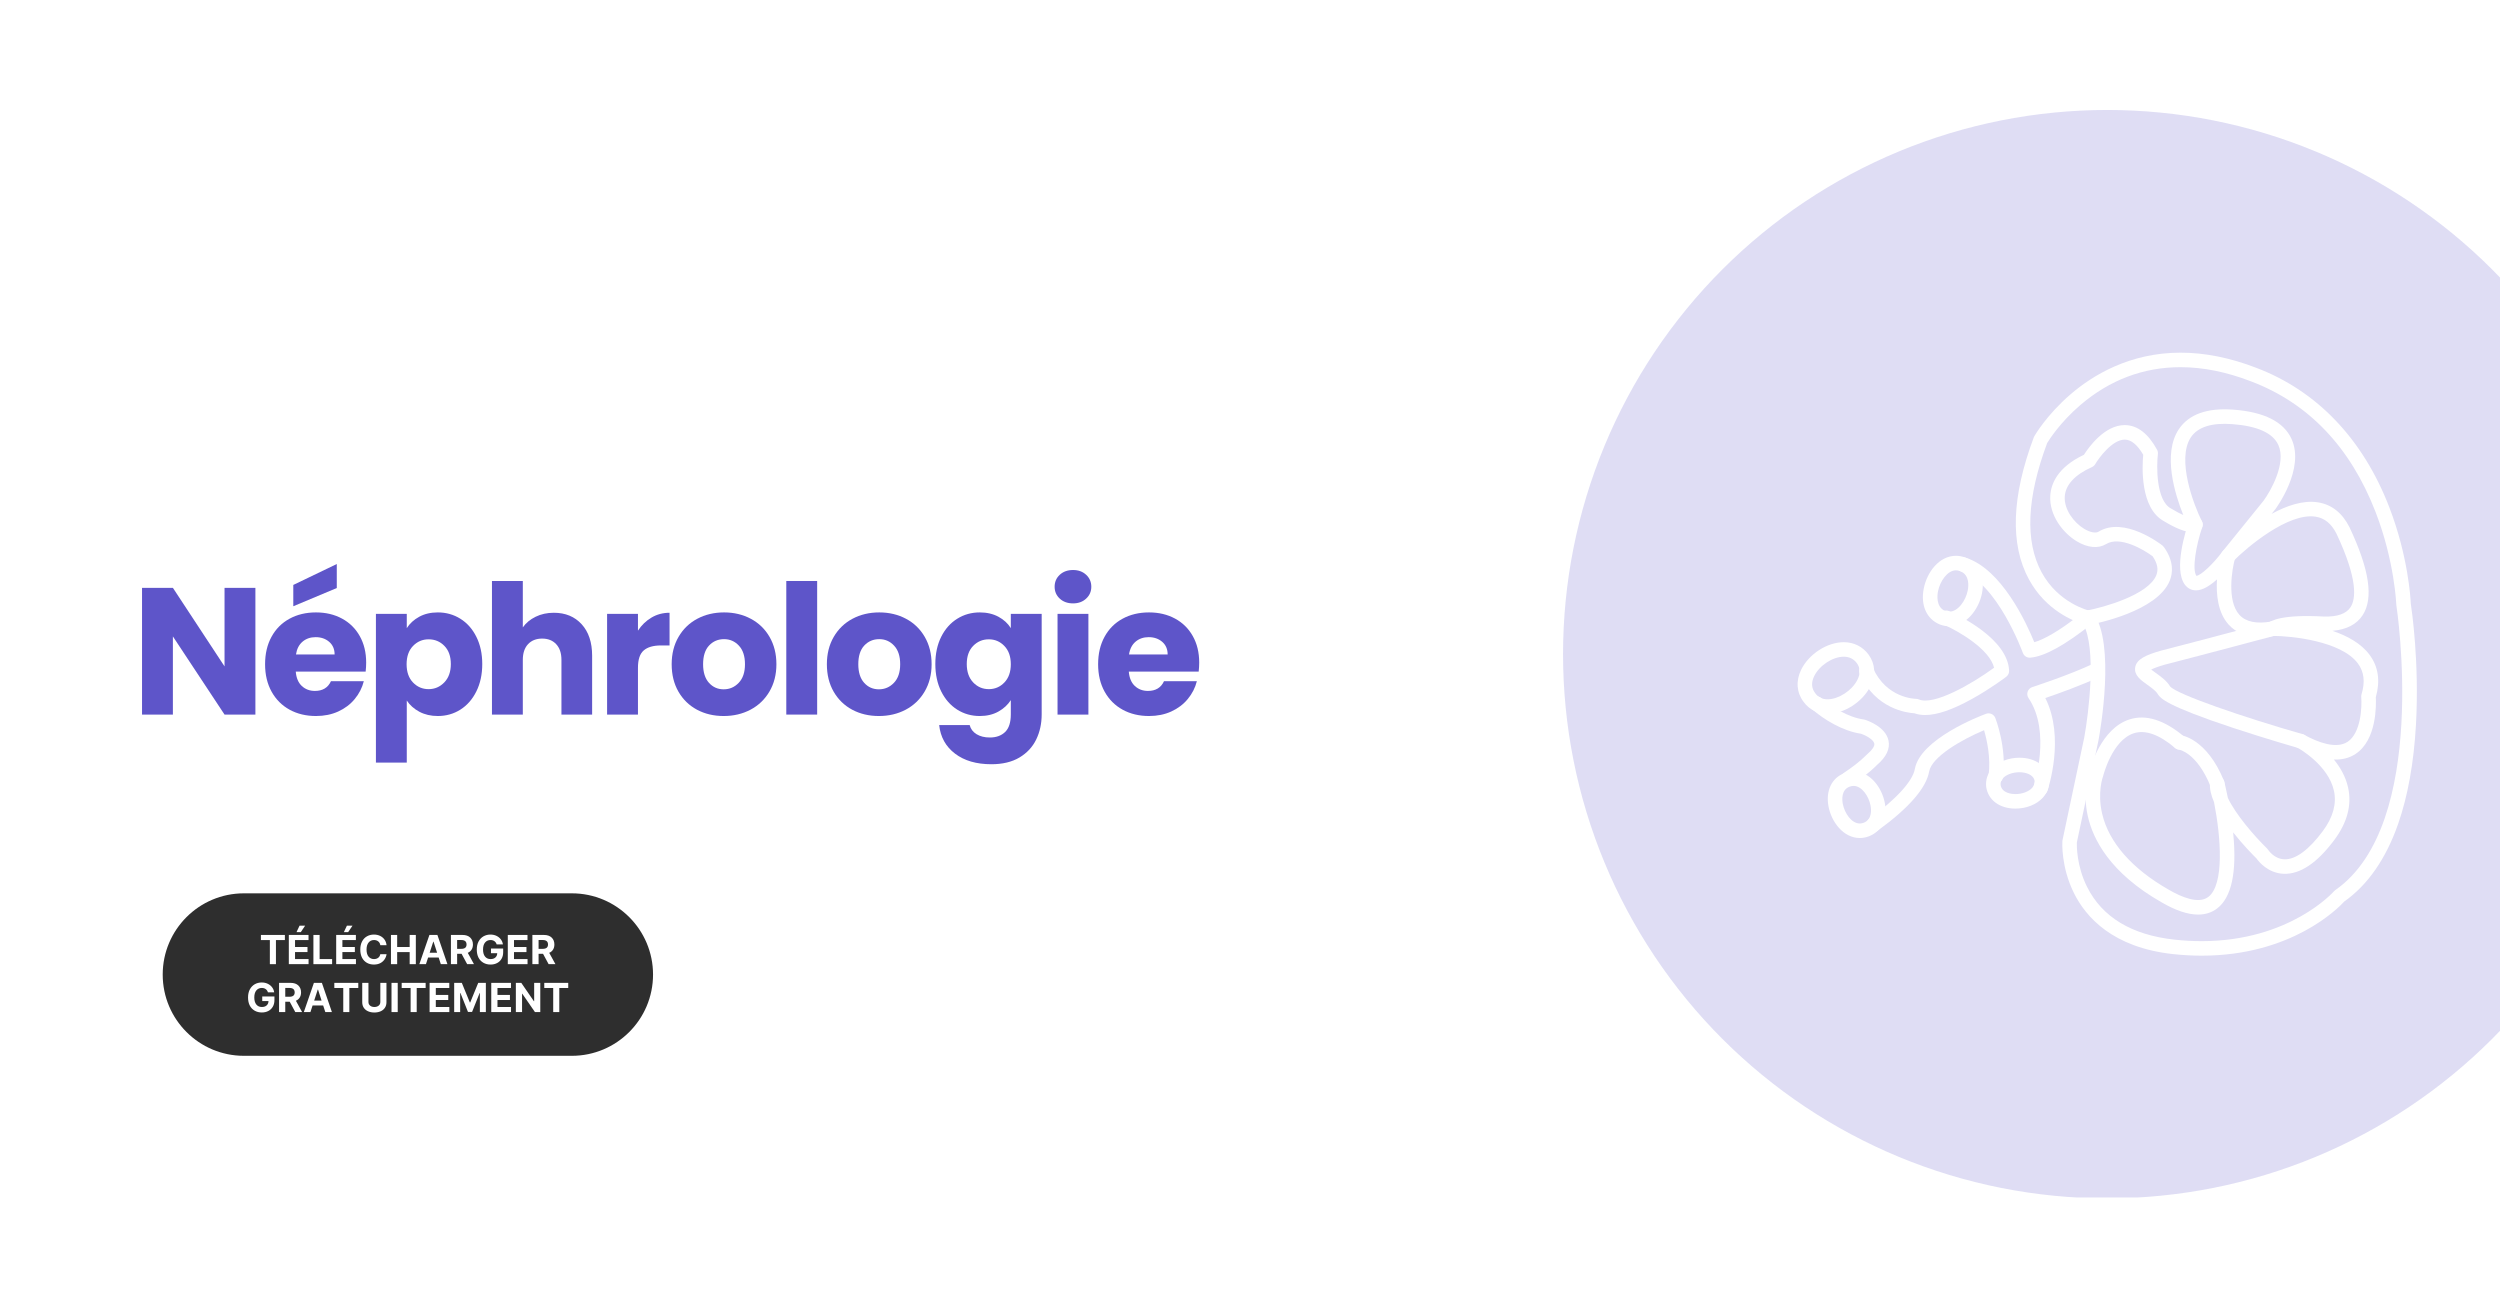
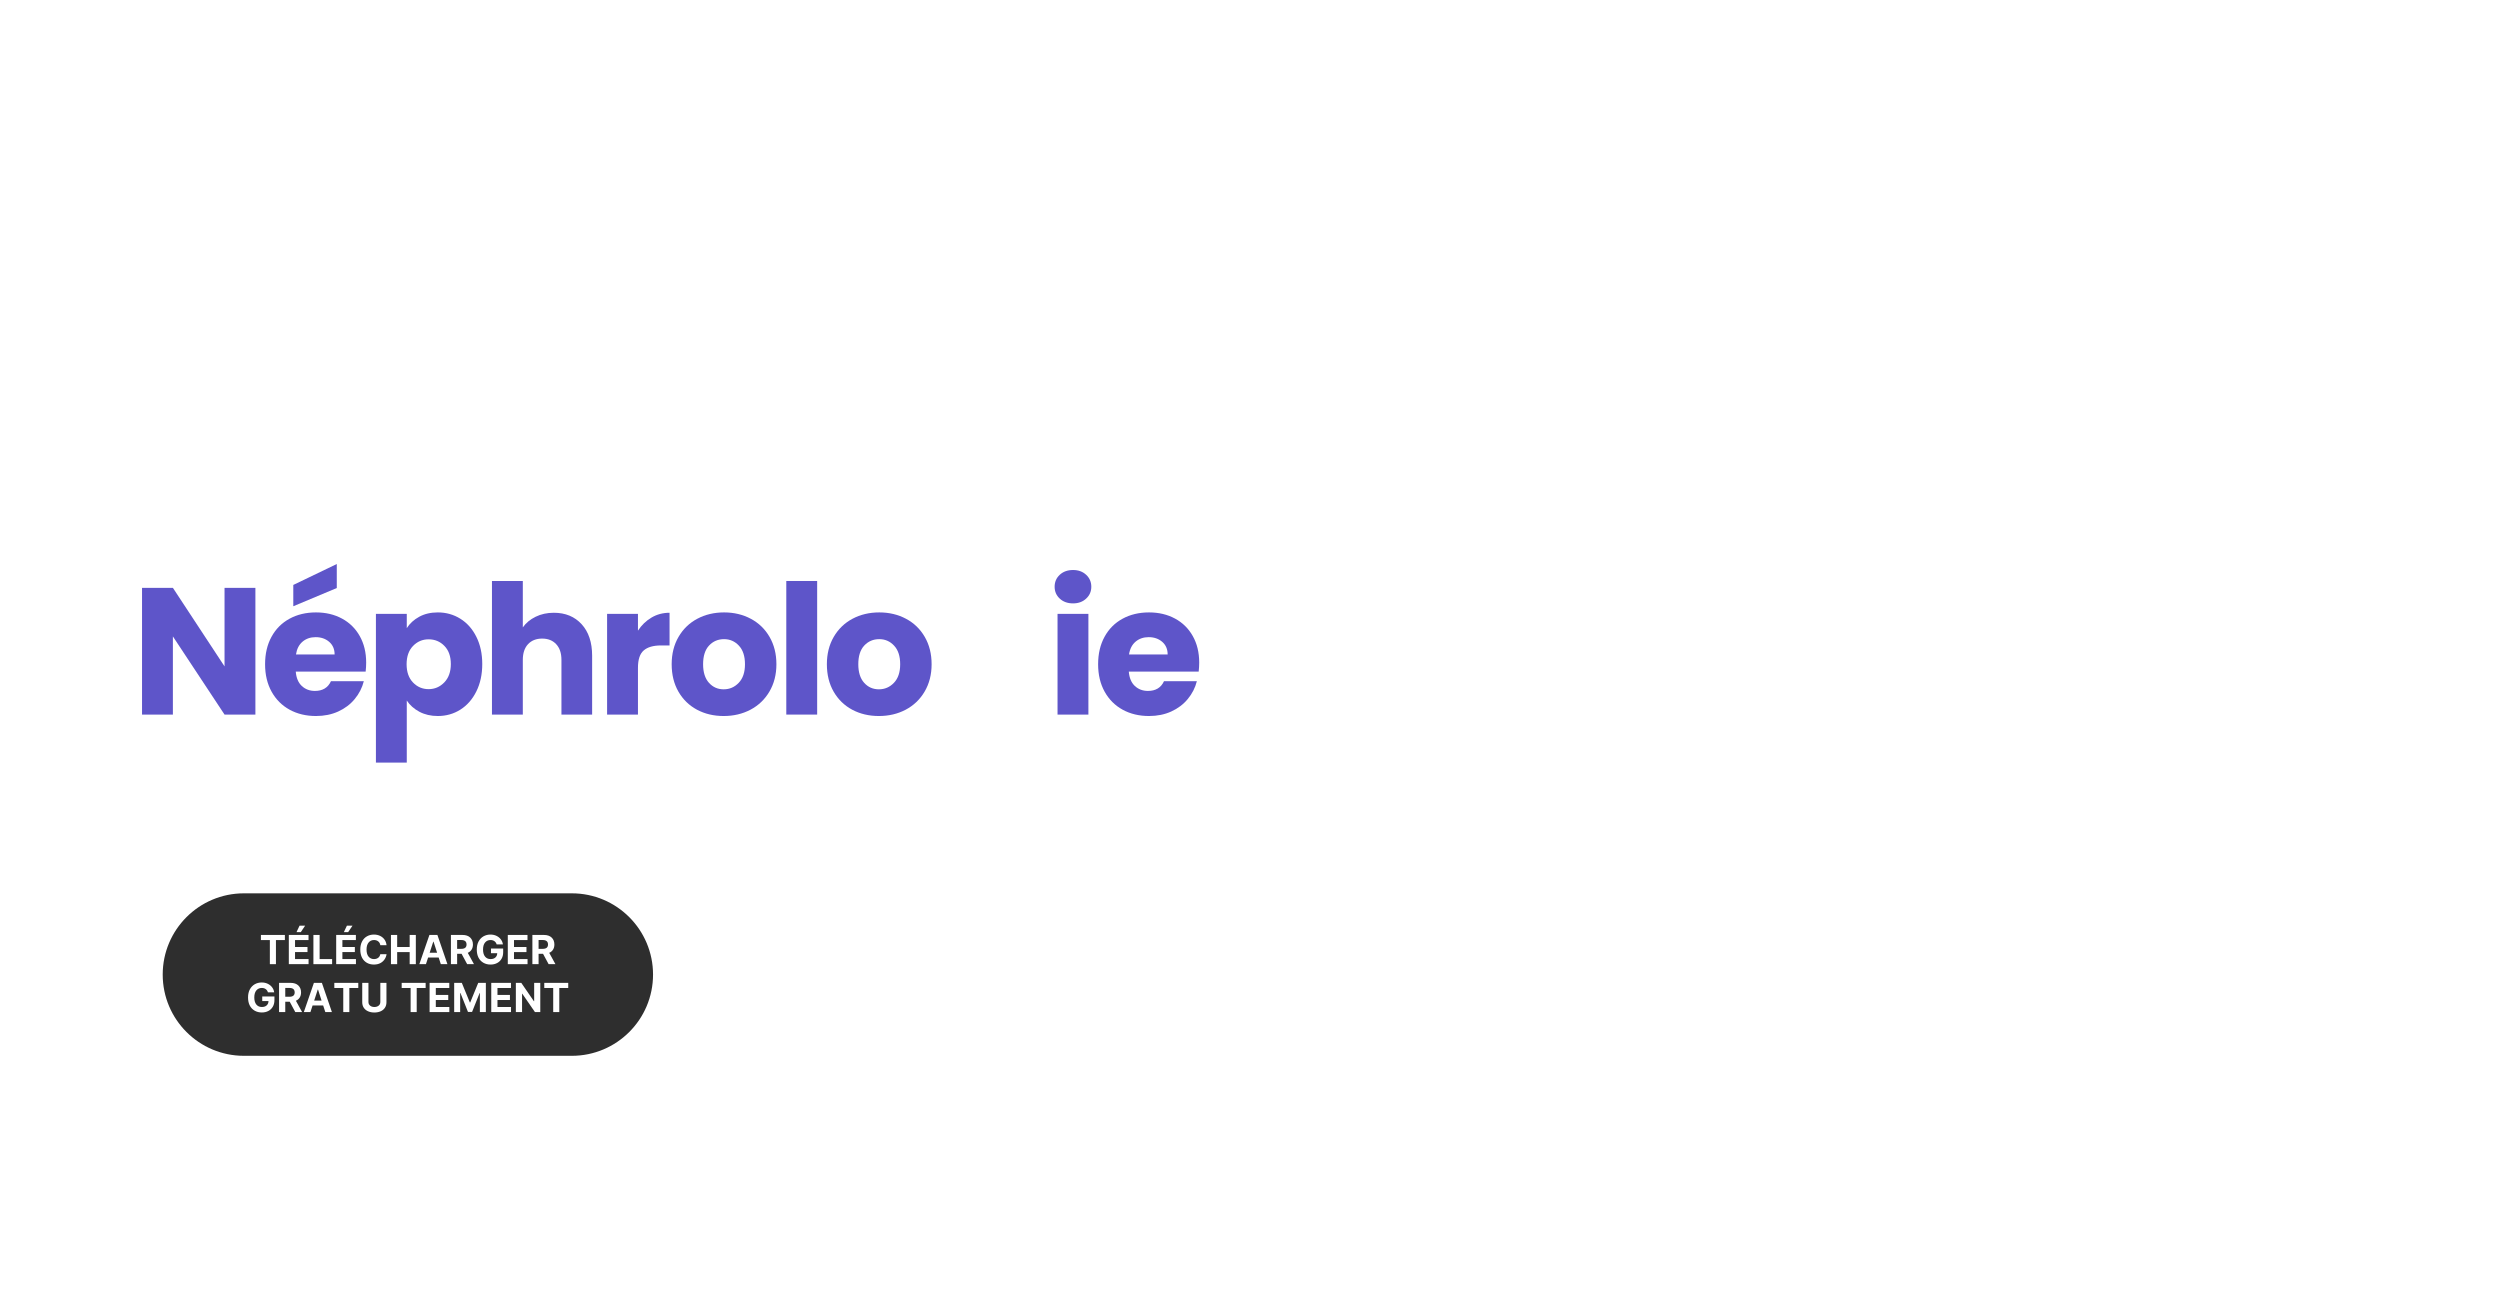
<svg xmlns="http://www.w3.org/2000/svg" width="1200" zoomAndPan="magnify" viewBox="0 0 900 471" height="628" preserveAspectRatio="xMidYMid meet" version="1.0">
  <defs>
    <filter x="0%" y="0%" width="100%" height="100%" id="dde643e88d">
      <feColorMatrix values="0 0 0 0 1 0 0 0 0 1 0 0 0 0 1 0 0 0 1 0" color-interpolation-filters="sRGB" />
    </filter>
    <g />
    <clipPath id="7937beaa5f">
      <path d="M 58.574 321.598 L 235.207 321.598 L 235.207 380.094 L 58.574 380.094 Z M 58.574 321.598 " clip-rule="nonzero" />
    </clipPath>
    <clipPath id="7f1e77181c">
      <path d="M 87.82 321.598 L 205.844 321.598 C 221.996 321.598 235.094 334.691 235.094 350.848 C 235.094 367 221.996 380.094 205.844 380.094 L 87.82 380.094 C 71.668 380.094 58.574 367 58.574 350.848 C 58.574 334.691 71.668 321.598 87.82 321.598 Z M 87.82 321.598 " clip-rule="nonzero" />
    </clipPath>
    <clipPath id="2b54f312be">
      <path d="M 0.574 0.598 L 177.199 0.598 L 177.199 59.094 L 0.574 59.094 Z M 0.574 0.598 " clip-rule="nonzero" />
    </clipPath>
    <clipPath id="ea5b081ab6">
      <path d="M 29.82 0.598 L 147.844 0.598 C 163.996 0.598 177.094 13.691 177.094 29.848 C 177.094 46 163.996 59.094 147.844 59.094 L 29.82 59.094 C 13.668 59.094 0.574 46 0.574 29.848 C 0.574 13.691 13.668 0.598 29.82 0.598 Z M 29.82 0.598 " clip-rule="nonzero" />
    </clipPath>
    <clipPath id="1949ca39e5">
      <rect x="0" width="178" y="0" height="60" />
    </clipPath>
    <mask id="52e7fd1e24">
      <g filter="url(#dde643e88d)">
        <rect x="-90" width="1080" fill="#000000" y="-47.1" height="565.2" fill-opacity="0.2" />
      </g>
    </mask>
    <clipPath id="32261eb900">
-       <path d="M 0.695 0.59 L 338 0.59 L 338 392.09 L 0.695 392.09 Z M 0.695 0.59 " clip-rule="nonzero" />
-     </clipPath>
+       </clipPath>
    <clipPath id="eefc2fa627">
      <rect x="0" width="338" y="0" height="393" />
    </clipPath>
  </defs>
  <rect x="-90" width="1080" fill="#ffffff" y="-47.1" height="565.2" fill-opacity="1" />
  <rect x="-90" width="1080" fill="#ffffff" y="-47.1" height="565.2" fill-opacity="1" />
  <g clip-path="url(#7937beaa5f)">
    <g clip-path="url(#7f1e77181c)">
      <g transform="matrix(1, 0, 0, 1, 58, 321)">
        <g clip-path="url(#1949ca39e5)">
          <g clip-path="url(#2b54f312be)">
            <g clip-path="url(#ea5b081ab6)">
              <path fill="#2e2e2e" d="M 0.574 0.598 L 177.207 0.598 L 177.207 59.094 L 0.574 59.094 Z M 0.574 0.598 " fill-opacity="1" fill-rule="nonzero" />
            </g>
          </g>
        </g>
      </g>
    </g>
  </g>
  <g fill="#ffffff" fill-opacity="1">
    <g transform="translate(93.414, 347.098)">
      <g>
        <path d="M 0.516 -8.672 L 0.516 -10.516 L 9.141 -10.516 L 9.141 -8.672 L 5.922 -8.672 L 5.922 0 L 3.734 0 L 3.734 -8.672 Z M 0.516 -8.672 " />
      </g>
    </g>
  </g>
  <g fill="#ffffff" fill-opacity="1">
    <g transform="translate(103.07, 347.098)">
      <g>
        <path d="M 0.906 0 L 0.906 -10.516 L 8 -10.516 L 8 -8.672 L 3.141 -8.672 L 3.141 -6.172 L 7.625 -6.172 L 7.625 -4.344 L 3.141 -4.344 L 3.141 -1.828 L 8.016 -1.828 L 8.016 0 Z M 3.672 -11.531 L 4.766 -13.859 L 6.781 -13.859 L 5.219 -11.531 Z M 3.672 -11.531 " />
      </g>
    </g>
  </g>
  <g fill="#ffffff" fill-opacity="1">
    <g transform="translate(111.921, 347.098)">
      <g>
        <path d="M 0.906 0 L 0.906 -10.516 L 3.141 -10.516 L 3.141 -1.828 L 7.641 -1.828 L 7.641 0 Z M 0.906 0 " />
      </g>
    </g>
  </g>
  <g fill="#ffffff" fill-opacity="1">
    <g transform="translate(120.121, 347.098)">
      <g>
        <path d="M 0.906 0 L 0.906 -10.516 L 8 -10.516 L 8 -8.672 L 3.141 -8.672 L 3.141 -6.172 L 7.625 -6.172 L 7.625 -4.344 L 3.141 -4.344 L 3.141 -1.828 L 8.016 -1.828 L 8.016 0 Z M 3.672 -11.531 L 4.766 -13.859 L 6.781 -13.859 L 5.219 -11.531 Z M 3.672 -11.531 " />
      </g>
    </g>
  </g>
  <g fill="#ffffff" fill-opacity="1">
    <g transform="translate(128.972, 347.098)">
      <g>
        <path d="M 10.188 -6.828 L 7.938 -6.828 C 7.852 -7.41 7.609 -7.863 7.203 -8.188 C 6.797 -8.52 6.285 -8.688 5.672 -8.688 C 4.859 -8.688 4.207 -8.383 3.719 -7.781 C 3.227 -7.188 2.984 -6.344 2.984 -5.25 C 2.984 -4.133 3.227 -3.285 3.719 -2.703 C 4.219 -2.117 4.863 -1.828 5.656 -1.828 C 6.25 -1.828 6.75 -1.977 7.156 -2.281 C 7.57 -2.594 7.832 -3.031 7.938 -3.594 L 10.188 -3.578 C 10.102 -2.941 9.875 -2.336 9.5 -1.766 C 9.125 -1.191 8.609 -0.727 7.953 -0.375 C 7.297 -0.031 6.52 0.141 5.625 0.141 C 4.688 0.141 3.848 -0.066 3.109 -0.484 C 2.367 -0.91 1.785 -1.523 1.359 -2.328 C 0.941 -3.141 0.734 -4.113 0.734 -5.25 C 0.734 -6.395 0.945 -7.367 1.375 -8.172 C 1.801 -8.984 2.383 -9.598 3.125 -10.016 C 3.863 -10.441 4.695 -10.656 5.625 -10.656 C 6.438 -10.656 7.164 -10.504 7.812 -10.203 C 8.469 -9.898 9.004 -9.461 9.422 -8.891 C 9.836 -8.328 10.094 -7.641 10.188 -6.828 Z M 10.188 -6.828 " />
      </g>
    </g>
  </g>
  <g fill="#ffffff" fill-opacity="1">
    <g transform="translate(139.839, 347.098)">
      <g>
        <path d="M 0.906 0 L 0.906 -10.516 L 3.141 -10.516 L 3.141 -6.172 L 7.641 -6.172 L 7.641 -10.516 L 9.859 -10.516 L 9.859 0 L 7.641 0 L 7.641 -4.344 L 3.141 -4.344 L 3.141 0 Z M 0.906 0 " />
      </g>
    </g>
  </g>
  <g fill="#ffffff" fill-opacity="1">
    <g transform="translate(150.62, 347.098)">
      <g>
        <path d="M 2.719 0 L 0.344 0 L 3.969 -10.516 L 6.844 -10.516 L 10.453 0 L 8.078 0 L 7.297 -2.391 L 3.5 -2.391 Z M 4.062 -4.125 L 6.734 -4.125 L 5.453 -8.109 L 5.359 -8.109 Z M 4.062 -4.125 " />
      </g>
    </g>
  </g>
  <g fill="#ffffff" fill-opacity="1">
    <g transform="translate(161.426, 347.098)">
      <g>
        <path d="M 0.906 0 L 0.906 -10.516 L 5.062 -10.516 C 6.258 -10.516 7.188 -10.203 7.844 -9.578 C 8.5 -8.953 8.828 -8.117 8.828 -7.078 C 8.828 -6.359 8.664 -5.742 8.344 -5.234 C 8.031 -4.723 7.57 -4.336 6.969 -4.078 L 9.203 0 L 6.75 0 L 4.75 -3.719 L 3.141 -3.719 L 3.141 0 Z M 3.141 -5.516 L 4.641 -5.516 C 5.898 -5.516 6.531 -6.035 6.531 -7.078 C 6.531 -8.148 5.898 -8.688 4.641 -8.688 L 3.141 -8.688 Z M 3.141 -5.516 " />
      </g>
    </g>
  </g>
  <g fill="#ffffff" fill-opacity="1">
    <g transform="translate(170.908, 347.098)">
      <g>
        <path d="M 7.891 -7.109 C 7.742 -7.609 7.477 -7.992 7.094 -8.266 C 6.719 -8.547 6.25 -8.688 5.688 -8.688 C 4.875 -8.688 4.219 -8.391 3.719 -7.797 C 3.227 -7.203 2.984 -6.359 2.984 -5.266 C 2.984 -4.172 3.227 -3.32 3.719 -2.719 C 4.207 -2.125 4.867 -1.828 5.703 -1.828 C 6.441 -1.828 7.02 -2.02 7.438 -2.406 C 7.863 -2.789 8.082 -3.305 8.094 -3.953 L 5.844 -3.953 L 5.844 -5.625 L 10.234 -5.625 L 10.234 -4.297 C 10.234 -3.379 10.035 -2.586 9.641 -1.922 C 9.254 -1.254 8.719 -0.742 8.031 -0.391 C 7.352 -0.035 6.57 0.141 5.688 0.141 C 4.707 0.141 3.844 -0.078 3.094 -0.516 C 2.344 -0.953 1.758 -1.57 1.344 -2.375 C 0.938 -3.176 0.734 -4.133 0.734 -5.25 C 0.734 -6.383 0.945 -7.352 1.375 -8.156 C 1.812 -8.969 2.398 -9.586 3.141 -10.016 C 3.891 -10.441 4.723 -10.656 5.641 -10.656 C 6.441 -10.656 7.16 -10.504 7.797 -10.203 C 8.441 -9.898 8.969 -9.484 9.375 -8.953 C 9.789 -8.422 10.047 -7.805 10.141 -7.109 Z M 7.891 -7.109 " />
      </g>
    </g>
  </g>
  <g fill="#ffffff" fill-opacity="1">
    <g transform="translate(181.899, 347.098)">
      <g>
        <path d="M 0.906 0 L 0.906 -10.516 L 8 -10.516 L 8 -8.672 L 3.141 -8.672 L 3.141 -6.172 L 7.625 -6.172 L 7.625 -4.344 L 3.141 -4.344 L 3.141 -1.828 L 8.016 -1.828 L 8.016 0 Z M 0.906 0 " />
      </g>
    </g>
  </g>
  <g fill="#ffffff" fill-opacity="1">
    <g transform="translate(190.75, 347.098)">
      <g>
        <path d="M 0.906 0 L 0.906 -10.516 L 5.062 -10.516 C 6.258 -10.516 7.188 -10.203 7.844 -9.578 C 8.5 -8.953 8.828 -8.117 8.828 -7.078 C 8.828 -6.359 8.664 -5.742 8.344 -5.234 C 8.031 -4.723 7.57 -4.336 6.969 -4.078 L 9.203 0 L 6.75 0 L 4.75 -3.719 L 3.141 -3.719 L 3.141 0 Z M 3.141 -5.516 L 4.641 -5.516 C 5.898 -5.516 6.531 -6.035 6.531 -7.078 C 6.531 -8.148 5.898 -8.688 4.641 -8.688 L 3.141 -8.688 Z M 3.141 -5.516 " />
      </g>
    </g>
  </g>
  <g fill="#ffffff" fill-opacity="1">
    <g transform="translate(88.562, 364.348)">
      <g>
        <path d="M 7.891 -7.109 C 7.742 -7.609 7.477 -7.992 7.094 -8.266 C 6.719 -8.547 6.25 -8.688 5.688 -8.688 C 4.875 -8.688 4.219 -8.391 3.719 -7.797 C 3.227 -7.203 2.984 -6.359 2.984 -5.266 C 2.984 -4.172 3.227 -3.32 3.719 -2.719 C 4.207 -2.125 4.867 -1.828 5.703 -1.828 C 6.441 -1.828 7.02 -2.02 7.438 -2.406 C 7.863 -2.789 8.082 -3.305 8.094 -3.953 L 5.844 -3.953 L 5.844 -5.625 L 10.234 -5.625 L 10.234 -4.297 C 10.234 -3.379 10.035 -2.586 9.641 -1.922 C 9.254 -1.254 8.719 -0.742 8.031 -0.391 C 7.352 -0.035 6.57 0.141 5.688 0.141 C 4.707 0.141 3.844 -0.078 3.094 -0.516 C 2.344 -0.953 1.758 -1.57 1.344 -2.375 C 0.938 -3.176 0.734 -4.133 0.734 -5.25 C 0.734 -6.383 0.945 -7.352 1.375 -8.156 C 1.812 -8.969 2.398 -9.586 3.141 -10.016 C 3.891 -10.441 4.723 -10.656 5.641 -10.656 C 6.441 -10.656 7.16 -10.504 7.797 -10.203 C 8.441 -9.898 8.969 -9.484 9.375 -8.953 C 9.789 -8.422 10.047 -7.805 10.141 -7.109 Z M 7.891 -7.109 " />
      </g>
    </g>
  </g>
  <g fill="#ffffff" fill-opacity="1">
    <g transform="translate(99.553, 364.348)">
      <g>
        <path d="M 0.906 0 L 0.906 -10.516 L 5.062 -10.516 C 6.258 -10.516 7.188 -10.203 7.844 -9.578 C 8.5 -8.953 8.828 -8.117 8.828 -7.078 C 8.828 -6.359 8.664 -5.742 8.344 -5.234 C 8.031 -4.723 7.57 -4.336 6.969 -4.078 L 9.203 0 L 6.75 0 L 4.75 -3.719 L 3.141 -3.719 L 3.141 0 Z M 3.141 -5.516 L 4.641 -5.516 C 5.898 -5.516 6.531 -6.035 6.531 -7.078 C 6.531 -8.148 5.898 -8.688 4.641 -8.688 L 3.141 -8.688 Z M 3.141 -5.516 " />
      </g>
    </g>
  </g>
  <g fill="#ffffff" fill-opacity="1">
    <g transform="translate(109.035, 364.348)">
      <g>
        <path d="M 2.719 0 L 0.344 0 L 3.969 -10.516 L 6.844 -10.516 L 10.453 0 L 8.078 0 L 7.297 -2.391 L 3.5 -2.391 Z M 4.062 -4.125 L 6.734 -4.125 L 5.453 -8.109 L 5.359 -8.109 Z M 4.062 -4.125 " />
      </g>
    </g>
  </g>
  <g fill="#ffffff" fill-opacity="1">
    <g transform="translate(119.841, 364.348)">
      <g>
        <path d="M 0.516 -8.672 L 0.516 -10.516 L 9.141 -10.516 L 9.141 -8.672 L 5.922 -8.672 L 5.922 0 L 3.734 0 L 3.734 -8.672 Z M 0.516 -8.672 " />
      </g>
    </g>
  </g>
  <g fill="#ffffff" fill-opacity="1">
    <g transform="translate(129.498, 364.348)">
      <g>
        <path d="M 7.422 -10.516 L 9.625 -10.516 L 9.625 -3.562 C 9.625 -2.77 9.438 -2.098 9.062 -1.547 C 8.695 -0.992 8.188 -0.57 7.531 -0.281 C 6.875 0.008 6.117 0.156 5.266 0.156 C 4.422 0.156 3.672 0.008 3.016 -0.281 C 2.359 -0.57 1.844 -0.992 1.469 -1.547 C 1.094 -2.098 0.906 -2.77 0.906 -3.562 L 0.906 -10.516 L 3.141 -10.516 L 3.141 -3.641 C 3.141 -3.078 3.344 -2.633 3.75 -2.312 C 4.156 -1.988 4.66 -1.828 5.266 -1.828 C 5.891 -1.828 6.406 -1.988 6.812 -2.312 C 7.219 -2.633 7.422 -3.078 7.422 -3.641 Z M 7.422 -10.516 " />
      </g>
    </g>
  </g>
  <g fill="#ffffff" fill-opacity="1">
    <g transform="translate(140.037, 364.348)">
      <g>
-         <path d="M 3.141 -10.516 L 3.141 0 L 0.906 0 L 0.906 -10.516 Z M 3.141 -10.516 " />
-       </g>
+         </g>
    </g>
  </g>
  <g fill="#ffffff" fill-opacity="1">
    <g transform="translate(144.09, 364.348)">
      <g>
        <path d="M 0.516 -8.672 L 0.516 -10.516 L 9.141 -10.516 L 9.141 -8.672 L 5.922 -8.672 L 5.922 0 L 3.734 0 L 3.734 -8.672 Z M 0.516 -8.672 " />
      </g>
    </g>
  </g>
  <g fill="#ffffff" fill-opacity="1">
    <g transform="translate(153.747, 364.348)">
      <g>
        <path d="M 0.906 0 L 0.906 -10.516 L 8 -10.516 L 8 -8.672 L 3.141 -8.672 L 3.141 -6.172 L 7.625 -6.172 L 7.625 -4.344 L 3.141 -4.344 L 3.141 -1.828 L 8.016 -1.828 L 8.016 0 Z M 0.906 0 " />
      </g>
    </g>
  </g>
  <g fill="#ffffff" fill-opacity="1">
    <g transform="translate(162.598, 364.348)">
      <g>
        <path d="M 0.906 -10.516 L 3.656 -10.516 L 6.547 -3.453 L 6.672 -3.453 L 9.562 -10.516 L 12.312 -10.516 L 12.312 0 L 10.156 0 L 10.156 -6.844 L 10.062 -6.844 L 7.344 -0.047 L 5.875 -0.047 L 3.156 -6.875 L 3.062 -6.875 L 3.062 0 L 0.906 0 Z M 0.906 -10.516 " />
      </g>
    </g>
  </g>
  <g fill="#ffffff" fill-opacity="1">
    <g transform="translate(175.949, 364.348)">
      <g>
        <path d="M 0.906 0 L 0.906 -10.516 L 8 -10.516 L 8 -8.672 L 3.141 -8.672 L 3.141 -6.172 L 7.625 -6.172 L 7.625 -4.344 L 3.141 -4.344 L 3.141 -1.828 L 8.016 -1.828 L 8.016 0 Z M 0.906 0 " />
      </g>
    </g>
  </g>
  <g fill="#ffffff" fill-opacity="1">
    <g transform="translate(184.8, 364.348)">
      <g>
        <path d="M 9.703 -10.516 L 9.703 0 L 7.781 0 L 3.219 -6.609 L 3.141 -6.609 L 3.141 0 L 0.906 0 L 0.906 -10.516 L 2.859 -10.516 L 7.406 -3.906 L 7.5 -3.906 L 7.5 -10.516 Z M 9.703 -10.516 " />
      </g>
    </g>
  </g>
  <g fill="#ffffff" fill-opacity="1">
    <g transform="translate(195.422, 364.348)">
      <g>
        <path d="M 0.516 -8.672 L 0.516 -10.516 L 9.141 -10.516 L 9.141 -8.672 L 5.922 -8.672 L 5.922 0 L 3.734 0 L 3.734 -8.672 Z M 0.516 -8.672 " />
      </g>
    </g>
  </g>
  <g mask="url(#52e7fd1e24)">
    <g transform="matrix(1, 0, 0, 1, 562, 39)">
      <g clip-path="url(#eefc2fa627)">
        <g clip-path="url(#32261eb900)">
          <path fill="#5d55c9" d="M 196.605 0.59 C 199.809 0.59 203.016 0.668 206.215 0.828 C 209.418 0.984 212.617 1.219 215.805 1.535 C 218.996 1.848 222.18 2.242 225.352 2.711 C 228.52 3.18 231.68 3.73 234.824 4.355 C 237.969 4.98 241.094 5.684 244.207 6.461 C 247.316 7.242 250.406 8.094 253.473 9.027 C 256.543 9.957 259.586 10.961 262.602 12.043 C 265.621 13.121 268.613 14.277 271.574 15.504 C 274.535 16.73 277.469 18.027 280.367 19.398 C 283.266 20.77 286.125 22.211 288.953 23.723 C 291.781 25.234 294.57 26.816 297.32 28.461 C 300.07 30.109 302.777 31.824 305.445 33.605 C 308.109 35.387 310.73 37.234 313.305 39.145 C 315.883 41.055 318.41 43.027 320.887 45.059 C 323.363 47.094 325.793 49.188 328.168 51.34 C 330.543 53.492 332.863 55.703 335.133 57.973 C 337.398 60.238 339.609 62.559 341.762 64.934 C 343.914 67.312 346.008 69.738 348.043 72.215 C 350.078 74.695 352.051 77.223 353.957 79.797 C 355.867 82.371 357.715 84.992 359.496 87.656 C 361.277 90.324 362.992 93.031 364.641 95.781 C 366.289 98.531 367.867 101.32 369.379 104.148 C 370.891 106.977 372.332 109.84 373.703 112.738 C 375.074 115.637 376.371 118.566 377.598 121.527 C 378.828 124.488 379.98 127.48 381.059 130.5 C 382.141 133.52 383.145 136.562 384.078 139.629 C 385.008 142.699 385.863 145.785 386.641 148.898 C 387.422 152.008 388.121 155.133 388.746 158.277 C 389.375 161.422 389.922 164.582 390.391 167.754 C 390.863 170.926 391.254 174.105 391.57 177.297 C 391.883 180.488 392.117 183.684 392.277 186.887 C 392.434 190.09 392.512 193.293 392.512 196.5 C 392.512 199.703 392.434 202.91 392.277 206.113 C 392.117 209.312 391.883 212.512 391.57 215.703 C 391.254 218.891 390.863 222.074 390.391 225.246 C 389.922 228.418 389.375 231.574 388.746 234.719 C 388.121 237.863 387.422 240.992 386.641 244.102 C 385.863 247.211 385.008 250.301 384.078 253.367 C 383.145 256.438 382.141 259.48 381.059 262.5 C 379.98 265.516 378.828 268.508 377.598 271.469 C 376.371 274.434 375.074 277.363 373.703 280.262 C 372.332 283.16 370.891 286.023 369.379 288.848 C 367.867 291.676 366.289 294.465 364.641 297.215 C 362.992 299.965 361.277 302.672 359.496 305.34 C 357.715 308.004 355.867 310.625 353.957 313.203 C 352.051 315.777 350.078 318.305 348.043 320.781 C 346.008 323.262 343.914 325.688 341.762 328.062 C 339.609 330.438 337.398 332.758 335.133 335.027 C 332.863 337.293 330.543 339.504 328.168 341.656 C 325.793 343.809 323.363 345.902 320.887 347.938 C 318.41 349.973 315.883 351.945 313.305 353.855 C 310.73 355.762 308.109 357.609 305.445 359.391 C 302.777 361.172 300.07 362.887 297.32 364.535 C 294.57 366.184 291.781 367.762 288.953 369.273 C 286.125 370.785 283.266 372.227 280.367 373.598 C 277.469 374.969 274.535 376.266 271.574 377.496 C 268.613 378.723 265.621 379.875 262.602 380.953 C 259.586 382.035 256.543 383.039 253.473 383.973 C 250.406 384.902 247.316 385.758 244.207 386.535 C 241.094 387.316 237.969 388.016 234.824 388.645 C 231.68 389.27 228.52 389.816 225.352 390.285 C 222.18 390.758 218.996 391.148 215.805 391.465 C 212.617 391.777 209.418 392.016 206.215 392.172 C 203.016 392.328 199.809 392.406 196.605 392.406 C 193.398 392.406 190.195 392.328 186.992 392.172 C 183.789 392.016 180.594 391.777 177.402 391.465 C 174.211 391.148 171.031 390.758 167.859 390.285 C 164.688 389.816 161.527 389.27 158.383 388.645 C 155.238 388.016 152.113 387.316 149.004 386.535 C 145.891 385.758 142.805 384.902 139.734 383.973 C 136.668 383.039 133.625 382.035 130.605 380.953 C 127.586 379.875 124.594 378.723 121.633 377.496 C 118.672 376.266 115.742 374.969 112.844 373.598 C 109.945 372.227 107.082 370.785 104.254 369.273 C 101.426 367.762 98.637 366.184 95.887 364.535 C 93.137 362.887 90.43 361.172 87.762 359.391 C 85.098 357.609 82.477 355.762 79.902 353.855 C 77.328 351.945 74.801 349.973 72.32 347.938 C 69.844 345.902 67.414 343.809 65.039 341.656 C 62.664 339.504 60.344 337.293 58.074 335.027 C 55.809 332.758 53.598 330.438 51.445 328.062 C 49.293 325.688 47.199 323.262 45.164 320.781 C 43.133 318.305 41.16 315.777 39.25 313.199 C 37.34 310.625 35.492 308.004 33.711 305.34 C 31.93 302.672 30.215 299.965 28.566 297.215 C 26.918 294.465 25.34 291.676 23.828 288.848 C 22.316 286.023 20.875 283.16 19.504 280.262 C 18.133 277.363 16.836 274.434 15.609 271.469 C 14.383 268.508 13.227 265.516 12.148 262.5 C 11.066 259.48 10.062 256.438 9.133 253.367 C 8.199 250.301 7.348 247.211 6.566 244.102 C 5.789 240.992 5.086 237.863 4.461 234.719 C 3.836 231.574 3.285 228.414 2.816 225.246 C 2.344 222.074 1.953 218.891 1.641 215.703 C 1.324 212.512 1.09 209.312 0.934 206.113 C 0.773 202.91 0.695 199.703 0.695 196.5 C 0.695 193.293 0.773 190.09 0.934 186.887 C 1.09 183.684 1.324 180.488 1.641 177.297 C 1.953 174.105 2.344 170.926 2.816 167.754 C 3.285 164.582 3.836 161.422 4.461 158.277 C 5.086 155.133 5.789 152.008 6.566 148.898 C 7.348 145.785 8.199 142.699 9.133 139.629 C 10.062 136.562 11.066 133.52 12.148 130.5 C 13.227 127.48 14.383 124.488 15.609 121.527 C 16.836 118.566 18.133 115.637 19.504 112.738 C 20.875 109.84 22.316 106.977 23.828 104.148 C 25.34 101.32 26.918 98.531 28.566 95.781 C 30.215 93.031 31.93 90.324 33.711 87.656 C 35.492 84.992 37.34 82.371 39.25 79.797 C 41.16 77.223 43.133 74.695 45.164 72.215 C 47.199 69.738 49.293 67.312 51.445 64.934 C 53.598 62.559 55.809 60.238 58.074 57.973 C 60.344 55.703 62.664 53.492 65.039 51.34 C 67.414 49.188 69.844 47.094 72.32 45.059 C 74.801 43.027 77.328 41.055 79.902 39.145 C 82.477 37.234 85.098 35.387 87.762 33.605 C 90.43 31.824 93.137 30.109 95.887 28.461 C 98.637 26.816 101.426 25.234 104.254 23.723 C 107.082 22.211 109.945 20.77 112.844 19.398 C 115.742 18.027 118.672 16.73 121.633 15.504 C 124.594 14.277 127.586 13.121 130.605 12.043 C 133.625 10.961 136.668 9.957 139.734 9.027 C 142.805 8.094 145.891 7.242 149.004 6.461 C 152.113 5.684 155.238 4.98 158.383 4.355 C 161.527 3.73 164.688 3.18 167.859 2.711 C 171.031 2.242 174.211 1.848 177.402 1.535 C 180.594 1.219 183.789 0.984 186.992 0.828 C 190.195 0.668 193.398 0.59 196.605 0.59 Z M 196.605 0.59 " fill-opacity="1" fill-rule="evenodd" />
        </g>
        <path fill="#ffffff" d="M 230.598 305.043 C 227.215 305.043 223.73 304.848 220.238 304.469 C 198.586 302.09 188.898 291.18 184.586 282.445 C 179.918 273 180.43 264.176 180.457 263.805 C 180.465 263.68 180.48 263.555 180.508 263.434 L 188.34 226.445 C 189.93 217.773 192.824 194.195 187.941 185.652 C 184.598 184.645 174.523 180.797 168.426 169.598 C 161.57 157.008 162.156 139.797 170.164 118.445 C 170.211 118.312 170.27 118.188 170.34 118.066 C 170.516 117.758 174.766 110.395 183.359 102.988 C 191.316 96.129 204.652 87.957 223.012 87.957 C 231.715 87.957 240.867 89.789 250.215 93.402 C 272.105 101.68 288.691 119.051 298.156 143.633 C 304.957 161.293 305.809 176.516 305.891 178.348 C 306.203 180.398 309.008 199.574 307.746 221.926 C 306.973 235.605 304.82 247.594 301.344 257.559 C 296.957 270.137 290.43 279.551 281.945 285.543 C 279.73 287.965 262.957 305.043 230.598 305.043 Z M 185.664 264.305 C 185.629 265.469 185.57 272.766 189.371 280.328 C 194.832 291.207 205.41 297.582 220.809 299.273 C 224.109 299.633 227.402 299.812 230.598 299.812 C 262.32 299.812 278.066 282.047 278.223 281.867 C 278.363 281.703 278.527 281.555 278.707 281.43 C 312.688 257.809 300.828 179.793 300.703 179.008 C 300.684 178.902 300.676 178.797 300.672 178.691 C 300.668 178.539 300.043 163 293.219 145.359 C 284.168 121.961 269.07 106.121 248.348 98.285 C 239.586 94.898 231.066 93.184 223.012 93.184 C 209.625 93.184 197.477 97.773 186.914 106.824 C 179.629 113.062 175.637 119.402 174.977 120.496 C 167.621 140.211 166.945 155.859 172.969 167.012 C 179.02 178.215 190.055 180.816 190.164 180.844 C 190.793 180.984 191.355 181.355 191.73 181.883 C 199.547 192.918 194.117 223.926 193.473 227.426 C 193.469 227.445 193.465 227.469 193.461 227.492 Z M 185.664 264.305 " fill-opacity="1" fill-rule="evenodd" />
        <path fill="#ffffff" d="M 229.332 290.25 C 225.617 290.25 221.211 288.777 216.16 285.832 C 197.574 275.246 191.457 263.109 189.605 254.797 C 187.711 246.301 189.73 239.973 190.145 238.809 C 190.59 237.086 194.434 223.305 204.531 220.016 C 210.508 218.066 217.188 220.168 224.391 226.262 C 225.492 227.195 225.629 228.844 224.695 229.945 C 223.766 231.047 222.117 231.184 221.012 230.25 C 215.293 225.414 210.297 223.637 206.16 224.98 C 198.387 227.504 195.215 240.074 195.184 240.199 C 195.156 240.312 195.121 240.43 195.078 240.535 C 195.062 240.582 192.965 246.223 194.777 253.961 C 197.195 264.285 205.492 273.742 218.766 281.305 C 223.328 283.961 229.48 286.555 232.984 283.898 C 238.766 279.52 237.582 262.578 235.043 249.75 C 233.977 247.281 233.395 244.898 233.602 242.805 C 233.73 241.547 234.742 240.559 236.004 240.461 C 237.27 240.367 238.418 241.184 238.734 242.41 C 238.781 242.594 239.359 244.836 240.039 248.258 C 242.785 254.121 249.449 261.883 254.145 266.457 C 254.293 266.605 254.426 266.77 254.535 266.945 C 254.613 267.062 256.699 270.227 260.371 270.348 C 264.379 270.492 269.156 266.984 274.184 260.234 C 277.898 255.246 279.254 250.336 278.211 245.637 C 276.176 236.469 265.773 230.539 265.062 230.145 C 265.043 230.133 265.023 230.125 265.004 230.113 C 263.742 229.422 263.277 227.84 263.961 226.578 C 264.645 225.312 266.223 224.84 267.492 225.516 C 267.516 225.527 267.562 225.555 267.629 225.594 C 272.441 228.215 278.988 230.742 283.098 228.074 C 287.984 224.906 288.328 215.34 288.047 211.922 C 288.02 211.594 288.055 211.262 288.152 210.945 C 289.504 206.488 289.078 202.859 286.844 199.848 C 280.809 191.707 262.707 189.926 256.242 189.926 C 255.184 189.926 254.23 189.289 253.824 188.312 C 253.422 187.336 253.645 186.211 254.391 185.465 C 255.426 184.43 259.465 182.117 274.641 182.957 C 279.434 183.09 282.641 181.961 284.176 179.617 C 286.145 176.605 286.867 169.574 279.152 153.172 C 277.328 149.535 274.871 147.52 271.648 147.008 C 261.797 145.441 246.895 158.031 241.984 163.012 C 241.004 164.004 239.422 164.055 238.383 163.125 C 237.344 162.195 237.215 160.617 238.094 159.531 L 252.867 141.281 C 255.387 137.871 261.184 127.727 258.195 121.18 C 256.23 116.887 250.672 114.363 241.672 113.691 C 234.227 113.125 229.203 114.715 226.727 118.414 C 221.438 126.324 227.797 142.938 230.695 148.672 C 231.312 149.895 230.883 151.387 229.707 152.09 C 228.391 152.883 224.996 153.48 217.047 148.637 C 208.379 143.98 209.168 128.852 209.559 124.707 C 207.461 121.121 205.242 119.289 202.961 119.262 C 198.48 119.203 193.637 125.773 192.289 128.082 C 192.016 128.555 191.598 128.93 191.098 129.152 C 184.953 131.895 181.57 135.562 181.312 139.758 C 181.027 144.453 184.625 149.164 188.324 151.391 C 190.41 152.645 192.426 153.043 193.461 152.414 C 202.746 146.738 215.918 156.941 216.477 157.379 C 216.668 157.531 216.84 157.707 216.984 157.91 C 220.699 163.082 220.199 167.352 219.125 170.02 C 214.68 181.086 192.582 185.492 190.074 185.961 C 188.656 186.227 187.293 185.289 187.027 183.867 C 186.762 182.449 187.699 181.086 189.117 180.82 C 195.145 179.695 211.41 175.211 214.277 168.066 C 215.102 166.008 214.672 163.777 212.949 161.262 C 209.695 158.816 201.164 153.832 196.188 156.871 C 193.383 158.586 189.535 158.219 185.629 155.867 C 180.734 152.926 175.664 146.527 176.098 139.441 C 176.355 135.18 178.691 129.219 188.219 124.723 C 189.902 122.07 195.609 114.031 202.898 114.031 C 202.941 114.031 202.988 114.035 203.031 114.035 C 207.48 114.094 211.352 117.074 214.539 122.895 C 214.801 123.375 214.906 123.926 214.84 124.469 C 214.34 128.637 214.129 141.191 219.562 144.055 C 219.613 144.078 219.66 144.105 219.707 144.137 C 221.461 145.207 222.871 145.93 223.98 146.414 C 220.992 138.992 216.441 124.395 222.383 115.512 C 225.984 110.125 232.602 107.758 242.066 108.477 C 253.117 109.305 260.145 112.855 262.953 119.02 C 267.844 129.754 257.473 143.848 257.031 144.445 C 257.008 144.473 256.988 144.5 256.965 144.523 L 255.773 145.996 C 261.188 143.039 267.129 140.996 272.469 141.844 C 277.418 142.629 281.242 145.66 283.844 150.859 C 283.852 150.879 283.859 150.895 283.871 150.914 C 291 166.066 292.531 176.391 288.551 182.477 C 286.387 185.785 282.734 187.668 277.68 188.098 C 282.961 189.879 287.977 192.594 291.043 196.734 C 294.203 200.992 294.957 206.125 293.289 211.996 C 293.441 214.746 293.68 227.426 285.957 232.449 C 283.742 233.891 281.152 234.551 278.199 234.434 C 280.461 237.199 282.434 240.566 283.305 244.473 C 284.707 250.73 283.047 257.082 278.375 263.355 C 272.16 271.699 266.012 275.809 260.109 275.566 C 254.469 275.336 251.141 271.191 250.309 270.016 C 249.176 268.898 245.531 265.227 241.93 260.66 C 241.949 260.855 241.965 261.051 241.984 261.246 C 243.301 275.105 241.336 284.129 236.145 288.062 C 234.223 289.52 231.945 290.25 229.332 290.25 Z M 229.332 290.25 " fill-opacity="1" fill-rule="evenodd" />
        <path fill="#ffffff" d="M 236.203 245.68 C 235.172 245.68 234.195 245.066 233.781 244.051 C 228.844 231.895 222.473 230.863 222.41 230.855 C 220.977 230.695 219.941 229.402 220.102 227.969 C 220.262 226.535 221.562 225.496 222.988 225.66 C 223.371 225.703 232.445 226.875 238.625 242.082 C 239.168 243.418 238.523 244.945 237.188 245.488 C 236.863 245.617 236.531 245.68 236.203 245.68 Z M 236.203 245.68 " fill-opacity="1" fill-rule="evenodd" />
        <path fill="#ffffff" d="M 266.258 230.438 C 266.023 230.438 265.781 230.402 265.539 230.336 C 265.426 230.301 253.918 227.008 242.137 223.117 C 217.539 214.992 215.73 212.281 214.863 210.977 C 214.836 210.934 214.809 210.891 214.781 210.844 C 214.121 209.711 212.488 208.551 211.047 207.523 C 208.656 205.82 206.184 204.059 206.672 201.223 C 207.172 198.301 210.57 196.773 215.883 195.254 C 215.906 195.246 215.93 195.242 215.953 195.234 C 231.008 191.363 255.32 184.855 255.562 184.789 C 256.961 184.414 258.391 185.242 258.766 186.637 C 259.137 188.031 258.312 189.465 256.918 189.84 C 256.672 189.902 232.375 196.41 217.289 200.289 C 214.625 201.051 213.195 201.652 212.438 202.051 C 212.934 202.449 213.582 202.914 214.082 203.266 C 215.914 204.574 217.992 206.051 219.227 208.098 C 221.621 210.977 245.855 219.273 266.977 225.309 C 268.363 225.707 269.168 227.152 268.773 228.539 C 268.445 229.688 267.398 230.438 266.258 230.438 Z M 266.258 230.438 " fill-opacity="1" fill-rule="evenodd" />
        <path fill="#ffffff" d="M 251.695 190.352 C 246.82 190.352 242.996 188.836 240.281 185.824 C 236.387 181.5 235.781 174.945 236.121 169.578 C 233.723 171.746 231.012 173.531 228.582 173.531 C 228.574 173.531 228.566 173.531 228.559 173.531 C 226.926 173.523 225.488 172.777 224.508 171.426 C 220.43 165.82 224.945 151.766 225.891 149.004 C 226.359 147.641 227.844 146.91 229.211 147.379 C 230.574 147.848 231.301 149.332 230.836 150.699 C 228.555 157.371 227.102 165.957 228.699 168.305 C 230.281 168.188 234.719 164.07 238.023 159.621 C 238.777 158.605 240.148 158.277 241.281 158.836 C 242.414 159.395 242.984 160.68 242.637 161.895 C 241.512 165.859 239.594 177.258 244.172 182.332 C 246.469 184.879 250.375 185.688 255.789 184.738 C 257.215 184.488 258.566 185.438 258.816 186.859 C 259.062 188.281 258.113 189.637 256.691 189.887 C 254.922 190.199 253.254 190.352 251.695 190.352 Z M 251.695 190.352 " fill-opacity="1" fill-rule="evenodd" />
        <path fill="#ffffff" d="M 168.688 197.766 C 167.594 197.766 166.605 197.082 166.23 196.039 C 166.137 195.789 156.918 170.652 143.973 166.73 C 142.59 166.309 141.812 164.852 142.23 163.469 C 142.648 162.09 144.109 161.309 145.488 161.727 C 158.625 165.707 167.672 185.613 170.34 192.191 C 173.312 191.348 178.711 188.754 187.965 181.352 C 189.09 180.449 190.734 180.633 191.637 181.762 C 192.539 182.887 192.355 184.531 191.23 185.434 C 181.496 193.223 173.977 197.367 168.887 197.762 C 168.82 197.766 168.754 197.766 168.688 197.766 Z M 168.688 197.766 " fill-opacity="1" fill-rule="evenodd" />
        <path fill="#ffffff" d="M 131.055 218.41 C 129.633 218.41 128.352 218.203 127.199 217.785 C 124.547 217.629 113.148 216.23 107.5 203.629 C 106.91 202.312 107.5 200.766 108.816 200.172 C 110.133 199.586 111.68 200.172 112.27 201.488 C 117.137 212.344 127.324 212.574 127.758 212.578 C 128.102 212.582 128.457 212.652 128.773 212.789 C 134.133 215.086 147.711 207.344 155.871 201.383 C 154.293 194.812 143.441 188.391 137.57 185.781 C 136.25 185.195 135.656 183.648 136.242 182.332 C 136.832 181.012 138.375 180.418 139.695 181.004 C 143.207 182.566 160.758 190.938 161.281 202.438 C 161.32 203.297 160.934 204.117 160.25 204.637 C 160.023 204.812 154.578 208.934 147.902 212.629 C 140.922 216.496 135.355 218.41 131.055 218.41 Z M 131.055 218.41 " fill-opacity="1" fill-rule="evenodd" />
        <path fill="#ffffff" d="M 103.352 243.941 C 102.508 243.941 101.68 243.531 101.176 242.773 C 100.375 241.574 100.699 239.953 101.902 239.152 C 104.379 237.5 107.305 235.418 110.215 232.508 C 110.262 232.461 110.309 232.414 110.359 232.371 C 112.062 230.914 112.93 229.566 112.746 228.676 C 112.438 227.188 109.602 225.699 107.988 225.152 C 101.32 224.184 94.496 219.953 90.305 216.285 C 89.219 215.336 89.109 213.684 90.059 212.598 C 91.012 211.512 92.66 211.402 93.746 212.355 C 97.246 215.418 103.324 219.258 108.922 220.004 C 109.07 220.023 109.211 220.059 109.352 220.102 C 110.113 220.336 116.82 222.555 117.867 227.621 C 118.469 230.531 117.113 233.441 113.84 236.273 C 110.633 239.469 107.473 241.719 104.801 243.5 C 104.355 243.797 103.852 243.941 103.352 243.941 Z M 103.352 243.941 " fill-opacity="1" fill-rule="evenodd" />
        <path fill="#ffffff" d="M 112.5 260.492 C 111.691 260.492 110.895 260.117 110.383 259.414 C 109.535 258.246 109.793 256.613 110.961 255.762 C 120.602 248.754 126.574 242.215 127.348 237.82 C 129.301 227.07 150.551 218.867 152.965 217.969 C 154.305 217.469 155.793 218.137 156.312 219.465 C 156.484 219.898 160.461 230.23 159.082 240.793 C 158.898 242.223 157.586 243.238 156.152 243.047 C 154.723 242.859 153.715 241.547 153.898 240.117 C 154.727 233.77 153.262 227.305 152.262 223.871 C 144.246 227.242 133.461 233.426 132.492 238.742 C 131.441 244.695 125.23 251.848 114.035 259.992 C 113.57 260.328 113.035 260.488 112.5 260.488 Z M 112.5 260.492 " fill-opacity="1" fill-rule="evenodd" />
        <path fill="#ffffff" d="M 139.695 186.438 C 138.602 186.438 137.504 186.238 136.434 185.848 C 136.402 185.836 136.367 185.824 136.336 185.812 C 131.578 183.867 129.363 178.91 130.547 172.879 C 131.699 167.02 136.055 161.086 142.156 161.086 C 143.352 161.086 144.551 161.328 145.723 161.809 C 150.461 163.746 152.684 168.641 151.516 174.574 C 150.387 180.324 145.859 186.438 139.695 186.438 Z M 138.27 180.953 C 138.75 181.121 139.23 181.207 139.695 181.207 C 142.902 181.207 145.664 177.242 146.387 173.566 C 146.707 171.941 147.09 168.016 143.742 166.645 C 143.203 166.426 142.672 166.312 142.156 166.312 C 139.074 166.312 136.395 170.246 135.676 173.887 C 135.422 175.184 134.859 179.516 138.27 180.953 Z M 138.27 180.953 " fill-opacity="1" fill-rule="evenodd" />
        <path fill="#ffffff" d="M 95.914 217.977 C 95.914 217.977 95.914 217.977 95.91 217.977 C 92.387 217.977 89.336 216.461 87.32 213.711 C 84.762 210.375 84.434 206.141 86.426 202.082 C 89.199 196.441 95.785 192.188 101.754 192.188 C 105.383 192.188 108.551 193.773 110.68 196.648 C 113.145 200.039 113.363 204.117 111.309 208.152 C 108.453 213.754 101.836 217.977 95.914 217.977 Z M 101.754 197.414 C 97.777 197.414 93.008 200.543 91.117 204.387 C 89.984 206.695 90.105 208.766 91.48 210.543 C 91.496 210.562 91.512 210.582 91.527 210.605 C 92.574 212.047 94.008 212.75 95.914 212.75 C 99.875 212.75 104.691 209.625 106.648 205.781 C 107.801 203.523 107.738 201.488 106.465 199.738 C 105.328 198.203 103.738 197.414 101.754 197.414 Z M 101.754 197.414 " fill-opacity="1" fill-rule="evenodd" />
        <path fill="#ffffff" d="M 163.559 252.098 C 163.555 252.098 163.555 252.098 163.555 252.098 C 157.875 252.098 153.746 249.047 153.035 244.324 C 153.031 244.285 153.023 244.242 153.02 244.199 C 152.773 241.75 153.52 239.488 155.172 237.664 C 157.371 235.234 161.043 233.781 164.992 233.781 C 170.727 233.781 174.898 236.754 175.625 241.352 C 175.633 241.402 175.641 241.449 175.645 241.5 C 175.891 243.977 175.133 246.273 173.445 248.137 C 171.199 250.617 167.504 252.098 163.559 252.098 Z M 158.215 243.613 C 158.719 246.633 162.426 246.871 163.555 246.871 C 165.977 246.871 168.336 245.992 169.57 244.629 C 170.238 243.887 170.527 243.059 170.449 242.098 C 170.035 239.82 167.262 239.008 164.992 239.008 C 162.57 239.008 160.234 239.855 159.047 241.172 C 158.41 241.875 158.137 242.676 158.215 243.613 Z M 158.215 243.613 " fill-opacity="1" fill-rule="evenodd" />
        <path fill="#ffffff" d="M 172.609 247.426 C 172.328 247.426 172.047 247.379 171.766 247.285 C 170.398 246.82 169.672 245.332 170.137 243.969 C 170.199 243.777 176.562 224.547 168.266 212.301 C 167.805 211.621 167.691 210.762 167.961 209.984 C 168.227 209.207 168.848 208.602 169.629 208.348 C 169.762 208.305 183.078 203.992 191.957 199.762 C 193.262 199.145 194.82 199.695 195.441 201 C 196.062 202.301 195.508 203.863 194.207 204.484 C 187.582 207.637 178.879 210.738 174.312 212.293 C 181.469 226.461 175.367 244.824 175.082 245.652 C 174.715 246.738 173.695 247.426 172.609 247.426 Z M 172.609 247.426 " fill-opacity="1" fill-rule="evenodd" />
        <path fill="#ffffff" d="M 107.527 262.684 C 101.57 262.684 97.273 256.809 96.254 251.281 C 95.219 245.645 97.414 241.059 101.984 239.32 C 103.062 238.906 104.172 238.699 105.273 238.699 C 111.23 238.699 115.527 244.574 116.543 250.102 C 117.582 255.738 115.387 260.32 110.816 262.062 C 109.734 262.473 108.629 262.684 107.527 262.684 Z M 105.273 243.926 C 104.809 243.926 104.328 244.02 103.844 244.203 C 100.828 245.355 101.129 248.875 101.395 250.336 C 102.027 253.758 104.551 257.457 107.527 257.457 C 107.988 257.457 108.473 257.363 108.953 257.18 C 111.973 256.027 111.672 252.508 111.402 251.047 C 110.773 247.621 108.25 243.926 105.273 243.926 Z M 105.273 243.926 " fill-opacity="1" fill-rule="evenodd" />
      </g>
    </g>
  </g>
  <g fill="#5e55c9" fill-opacity="1">
    <g transform="translate(47.1, 257.25)">
      <g>
        <path d="M 44.844 0 L 33.734 0 L 15.141 -28.141 L 15.141 0 L 4.031 0 L 4.031 -45.625 L 15.141 -45.625 L 33.734 -17.344 L 33.734 -45.625 L 44.844 -45.625 Z M 44.844 0 " />
      </g>
    </g>
  </g>
  <g fill="#5e55c9" fill-opacity="1">
    <g transform="translate(93.617, 257.25)">
      <g>
        <path d="M 38.203 -18.719 C 38.203 -17.676 38.141 -16.594 38.016 -15.469 L 12.859 -15.469 C 13.035 -13.219 13.758 -11.492 15.031 -10.297 C 16.312 -9.109 17.883 -8.516 19.75 -8.516 C 22.531 -8.516 24.457 -9.68 25.531 -12.016 L 37.359 -12.016 C 36.754 -9.641 35.66 -7.5 34.078 -5.594 C 32.504 -3.688 30.523 -2.191 28.141 -1.109 C 25.754 -0.023 23.086 0.516 20.141 0.516 C 16.586 0.516 13.426 -0.238 10.656 -1.75 C 7.883 -3.27 5.719 -5.438 4.156 -8.25 C 2.594 -11.07 1.812 -14.363 1.812 -18.125 C 1.812 -21.895 2.582 -25.188 4.125 -28 C 5.664 -30.82 7.82 -32.988 10.594 -34.5 C 13.363 -36.02 16.547 -36.781 20.141 -36.781 C 23.648 -36.781 26.77 -36.039 29.5 -34.562 C 32.227 -33.094 34.359 -30.992 35.891 -28.266 C 37.43 -25.535 38.203 -22.352 38.203 -18.719 Z M 26.844 -21.641 C 26.844 -23.547 26.191 -25.062 24.891 -26.188 C 23.586 -27.312 21.961 -27.875 20.016 -27.875 C 18.148 -27.875 16.578 -27.332 15.297 -26.25 C 14.023 -25.164 13.238 -23.629 12.938 -21.641 Z M 27.625 -45.562 L 11.969 -39 L 11.969 -46.672 L 27.625 -54.203 Z M 27.625 -45.562 " />
      </g>
    </g>
  </g>
  <g fill="#5e55c9" fill-opacity="1">
    <g transform="translate(131.299, 257.25)">
      <g>
        <path d="M 15.141 -31.125 C 16.223 -32.812 17.719 -34.176 19.625 -35.219 C 21.531 -36.258 23.758 -36.781 26.312 -36.781 C 29.301 -36.781 32.008 -36.02 34.438 -34.5 C 36.863 -32.988 38.781 -30.82 40.188 -28 C 41.602 -25.188 42.312 -21.922 42.312 -18.203 C 42.312 -14.473 41.602 -11.188 40.188 -8.344 C 38.781 -5.508 36.863 -3.32 34.438 -1.781 C 32.008 -0.25 29.301 0.516 26.312 0.516 C 23.801 0.516 21.582 0 19.656 -1.031 C 17.727 -2.07 16.223 -3.414 15.141 -5.062 L 15.141 17.281 L 4.031 17.281 L 4.031 -36.266 L 15.141 -36.266 Z M 31 -18.203 C 31 -20.973 30.227 -23.145 28.688 -24.719 C 27.156 -26.301 25.258 -27.094 23 -27.094 C 20.789 -27.094 18.914 -26.289 17.375 -24.688 C 15.844 -23.094 15.078 -20.906 15.078 -18.125 C 15.078 -15.352 15.844 -13.164 17.375 -11.562 C 18.914 -9.957 20.789 -9.156 23 -9.156 C 25.207 -9.156 27.094 -9.969 28.656 -11.594 C 30.219 -13.219 31 -15.422 31 -18.203 Z M 31 -18.203 " />
      </g>
    </g>
  </g>
  <g fill="#5e55c9" fill-opacity="1">
    <g transform="translate(173.073, 257.25)">
      <g>
        <path d="M 26.312 -36.656 C 30.477 -36.656 33.816 -35.273 36.328 -32.516 C 38.836 -29.766 40.094 -25.988 40.094 -21.188 L 40.094 0 L 29.047 0 L 29.047 -19.688 C 29.047 -22.113 28.414 -24 27.156 -25.344 C 25.906 -26.688 24.219 -27.359 22.094 -27.359 C 19.969 -27.359 18.273 -26.688 17.016 -25.344 C 15.766 -24 15.141 -22.113 15.141 -19.688 L 15.141 0 L 4.031 0 L 4.031 -48.094 L 15.141 -48.094 L 15.141 -31.391 C 16.266 -32.992 17.801 -34.27 19.75 -35.219 C 21.695 -36.176 23.883 -36.656 26.312 -36.656 Z M 26.312 -36.656 " />
      </g>
    </g>
  </g>
  <g fill="#5e55c9" fill-opacity="1">
    <g transform="translate(214.523, 257.25)">
      <g>
        <path d="M 15.141 -30.219 C 16.441 -32.207 18.066 -33.773 20.016 -34.922 C 21.961 -36.078 24.129 -36.656 26.516 -36.656 L 26.516 -24.891 L 23.453 -24.891 C 20.68 -24.891 18.602 -24.289 17.219 -23.094 C 15.832 -21.906 15.141 -19.816 15.141 -16.828 L 15.141 0 L 4.031 0 L 4.031 -36.266 L 15.141 -36.266 Z M 15.141 -30.219 " />
      </g>
    </g>
  </g>
  <g fill="#5e55c9" fill-opacity="1">
    <g transform="translate(239.99, 257.25)">
      <g>
        <path d="M 20.531 0.516 C 16.977 0.516 13.781 -0.238 10.938 -1.75 C 8.102 -3.27 5.875 -5.438 4.25 -8.25 C 2.625 -11.07 1.812 -14.363 1.812 -18.125 C 1.812 -21.852 2.633 -25.133 4.281 -27.969 C 5.938 -30.812 8.191 -32.988 11.047 -34.5 C 13.91 -36.02 17.117 -36.781 20.672 -36.781 C 24.223 -36.781 27.426 -36.02 30.281 -34.5 C 33.145 -32.988 35.398 -30.812 37.047 -27.969 C 38.691 -25.133 39.516 -21.852 39.516 -18.125 C 39.516 -14.406 38.676 -11.125 37 -8.281 C 35.332 -5.445 33.055 -3.27 30.172 -1.75 C 27.297 -0.238 24.082 0.516 20.531 0.516 Z M 20.531 -9.094 C 22.656 -9.094 24.461 -9.875 25.953 -11.438 C 27.453 -13 28.203 -15.227 28.203 -18.125 C 28.203 -21.031 27.473 -23.258 26.016 -24.812 C 24.566 -26.375 22.785 -27.156 20.672 -27.156 C 18.504 -27.156 16.703 -26.383 15.266 -24.844 C 13.836 -23.312 13.125 -21.07 13.125 -18.125 C 13.125 -15.227 13.828 -13 15.234 -11.438 C 16.641 -9.875 18.406 -9.094 20.531 -9.094 Z M 20.531 -9.094 " />
      </g>
    </g>
  </g>
  <g fill="#5e55c9" fill-opacity="1">
    <g transform="translate(279.036, 257.25)">
      <g>
        <path d="M 15.141 -48.094 L 15.141 0 L 4.031 0 L 4.031 -48.094 Z M 15.141 -48.094 " />
      </g>
    </g>
  </g>
  <g fill="#5e55c9" fill-opacity="1">
    <g transform="translate(295.863, 257.25)">
      <g>
        <path d="M 20.531 0.516 C 16.977 0.516 13.781 -0.238 10.938 -1.75 C 8.102 -3.27 5.875 -5.438 4.25 -8.25 C 2.625 -11.07 1.812 -14.363 1.812 -18.125 C 1.812 -21.852 2.633 -25.133 4.281 -27.969 C 5.938 -30.812 8.191 -32.988 11.047 -34.5 C 13.91 -36.02 17.117 -36.781 20.672 -36.781 C 24.223 -36.781 27.426 -36.02 30.281 -34.5 C 33.145 -32.988 35.398 -30.812 37.047 -27.969 C 38.691 -25.133 39.516 -21.852 39.516 -18.125 C 39.516 -14.406 38.676 -11.125 37 -8.281 C 35.332 -5.445 33.055 -3.27 30.172 -1.75 C 27.297 -0.238 24.082 0.516 20.531 0.516 Z M 20.531 -9.094 C 22.656 -9.094 24.461 -9.875 25.953 -11.438 C 27.453 -13 28.203 -15.227 28.203 -18.125 C 28.203 -21.031 27.473 -23.258 26.016 -24.812 C 24.566 -26.375 22.785 -27.156 20.672 -27.156 C 18.504 -27.156 16.703 -26.383 15.266 -24.844 C 13.836 -23.312 13.125 -21.07 13.125 -18.125 C 13.125 -15.227 13.828 -13 15.234 -11.438 C 16.641 -9.875 18.406 -9.094 20.531 -9.094 Z M 20.531 -9.094 " />
      </g>
    </g>
  </g>
  <g fill="#5e55c9" fill-opacity="1">
    <g transform="translate(334.909, 257.25)">
      <g>
-         <path d="M 17.812 -36.781 C 20.363 -36.781 22.602 -36.258 24.531 -35.219 C 26.457 -34.176 27.941 -32.812 28.984 -31.125 L 28.984 -36.266 L 40.094 -36.266 L 40.094 -0.062 C 40.094 3.27 39.43 6.289 38.109 9 C 36.785 11.707 34.77 13.863 32.062 15.469 C 29.363 17.07 26 17.875 21.969 17.875 C 16.594 17.875 12.238 16.602 8.906 14.062 C 5.57 11.531 3.664 8.098 3.188 3.766 L 14.172 3.766 C 14.516 5.148 15.332 6.242 16.625 7.047 C 17.926 7.848 19.531 8.25 21.438 8.25 C 23.738 8.25 25.57 7.586 26.938 6.266 C 28.301 4.941 28.984 2.832 28.984 -0.062 L 28.984 -5.203 C 27.898 -3.516 26.406 -2.141 24.5 -1.078 C 22.594 -0.016 20.363 0.516 17.812 0.516 C 14.82 0.516 12.113 -0.25 9.688 -1.781 C 7.258 -3.32 5.336 -5.508 3.922 -8.344 C 2.516 -11.188 1.812 -14.473 1.812 -18.203 C 1.812 -21.922 2.516 -25.188 3.922 -28 C 5.336 -30.82 7.258 -32.988 9.688 -34.5 C 12.113 -36.02 14.82 -36.781 17.812 -36.781 Z M 28.984 -18.125 C 28.984 -20.906 28.211 -23.094 26.672 -24.688 C 25.141 -26.289 23.27 -27.094 21.062 -27.094 C 18.844 -27.094 16.961 -26.301 15.422 -24.719 C 13.891 -23.145 13.125 -20.973 13.125 -18.203 C 13.125 -15.422 13.891 -13.219 15.422 -11.594 C 16.961 -9.969 18.844 -9.156 21.062 -9.156 C 23.27 -9.156 25.141 -9.957 26.672 -11.562 C 28.211 -13.164 28.984 -15.352 28.984 -18.125 Z M 28.984 -18.125 " />
-       </g>
+         </g>
    </g>
  </g>
  <g fill="#5e55c9" fill-opacity="1">
    <g transform="translate(376.683, 257.25)">
      <g>
        <path d="M 9.625 -40.031 C 7.664 -40.031 6.066 -40.602 4.828 -41.75 C 3.598 -42.895 2.984 -44.316 2.984 -46.016 C 2.984 -47.742 3.598 -49.18 4.828 -50.328 C 6.066 -51.473 7.664 -52.047 9.625 -52.047 C 11.531 -52.047 13.098 -51.473 14.328 -50.328 C 15.566 -49.18 16.188 -47.742 16.188 -46.016 C 16.188 -44.316 15.566 -42.895 14.328 -41.75 C 13.098 -40.602 11.531 -40.031 9.625 -40.031 Z M 15.141 -36.266 L 15.141 0 L 4.031 0 L 4.031 -36.266 Z M 15.141 -36.266 " />
      </g>
    </g>
  </g>
  <g fill="#5e55c9" fill-opacity="1">
    <g transform="translate(393.51, 257.25)">
      <g>
        <path d="M 38.203 -18.719 C 38.203 -17.676 38.141 -16.594 38.016 -15.469 L 12.859 -15.469 C 13.035 -13.219 13.758 -11.492 15.031 -10.297 C 16.312 -9.109 17.883 -8.516 19.75 -8.516 C 22.531 -8.516 24.457 -9.68 25.531 -12.016 L 37.359 -12.016 C 36.754 -9.641 35.66 -7.5 34.078 -5.594 C 32.504 -3.688 30.523 -2.191 28.141 -1.109 C 25.754 -0.023 23.086 0.516 20.141 0.516 C 16.586 0.516 13.426 -0.238 10.656 -1.75 C 7.883 -3.27 5.719 -5.438 4.156 -8.25 C 2.594 -11.07 1.812 -14.363 1.812 -18.125 C 1.812 -21.895 2.582 -25.188 4.125 -28 C 5.664 -30.82 7.82 -32.988 10.594 -34.5 C 13.363 -36.02 16.547 -36.781 20.141 -36.781 C 23.648 -36.781 26.77 -36.039 29.5 -34.562 C 32.227 -33.094 34.359 -30.992 35.891 -28.266 C 37.43 -25.535 38.203 -22.352 38.203 -18.719 Z M 26.844 -21.641 C 26.844 -23.547 26.191 -25.062 24.891 -26.188 C 23.586 -27.312 21.961 -27.875 20.016 -27.875 C 18.148 -27.875 16.578 -27.332 15.297 -26.25 C 14.023 -25.164 13.238 -23.629 12.938 -21.641 Z M 26.844 -21.641 " />
      </g>
    </g>
  </g>
</svg>